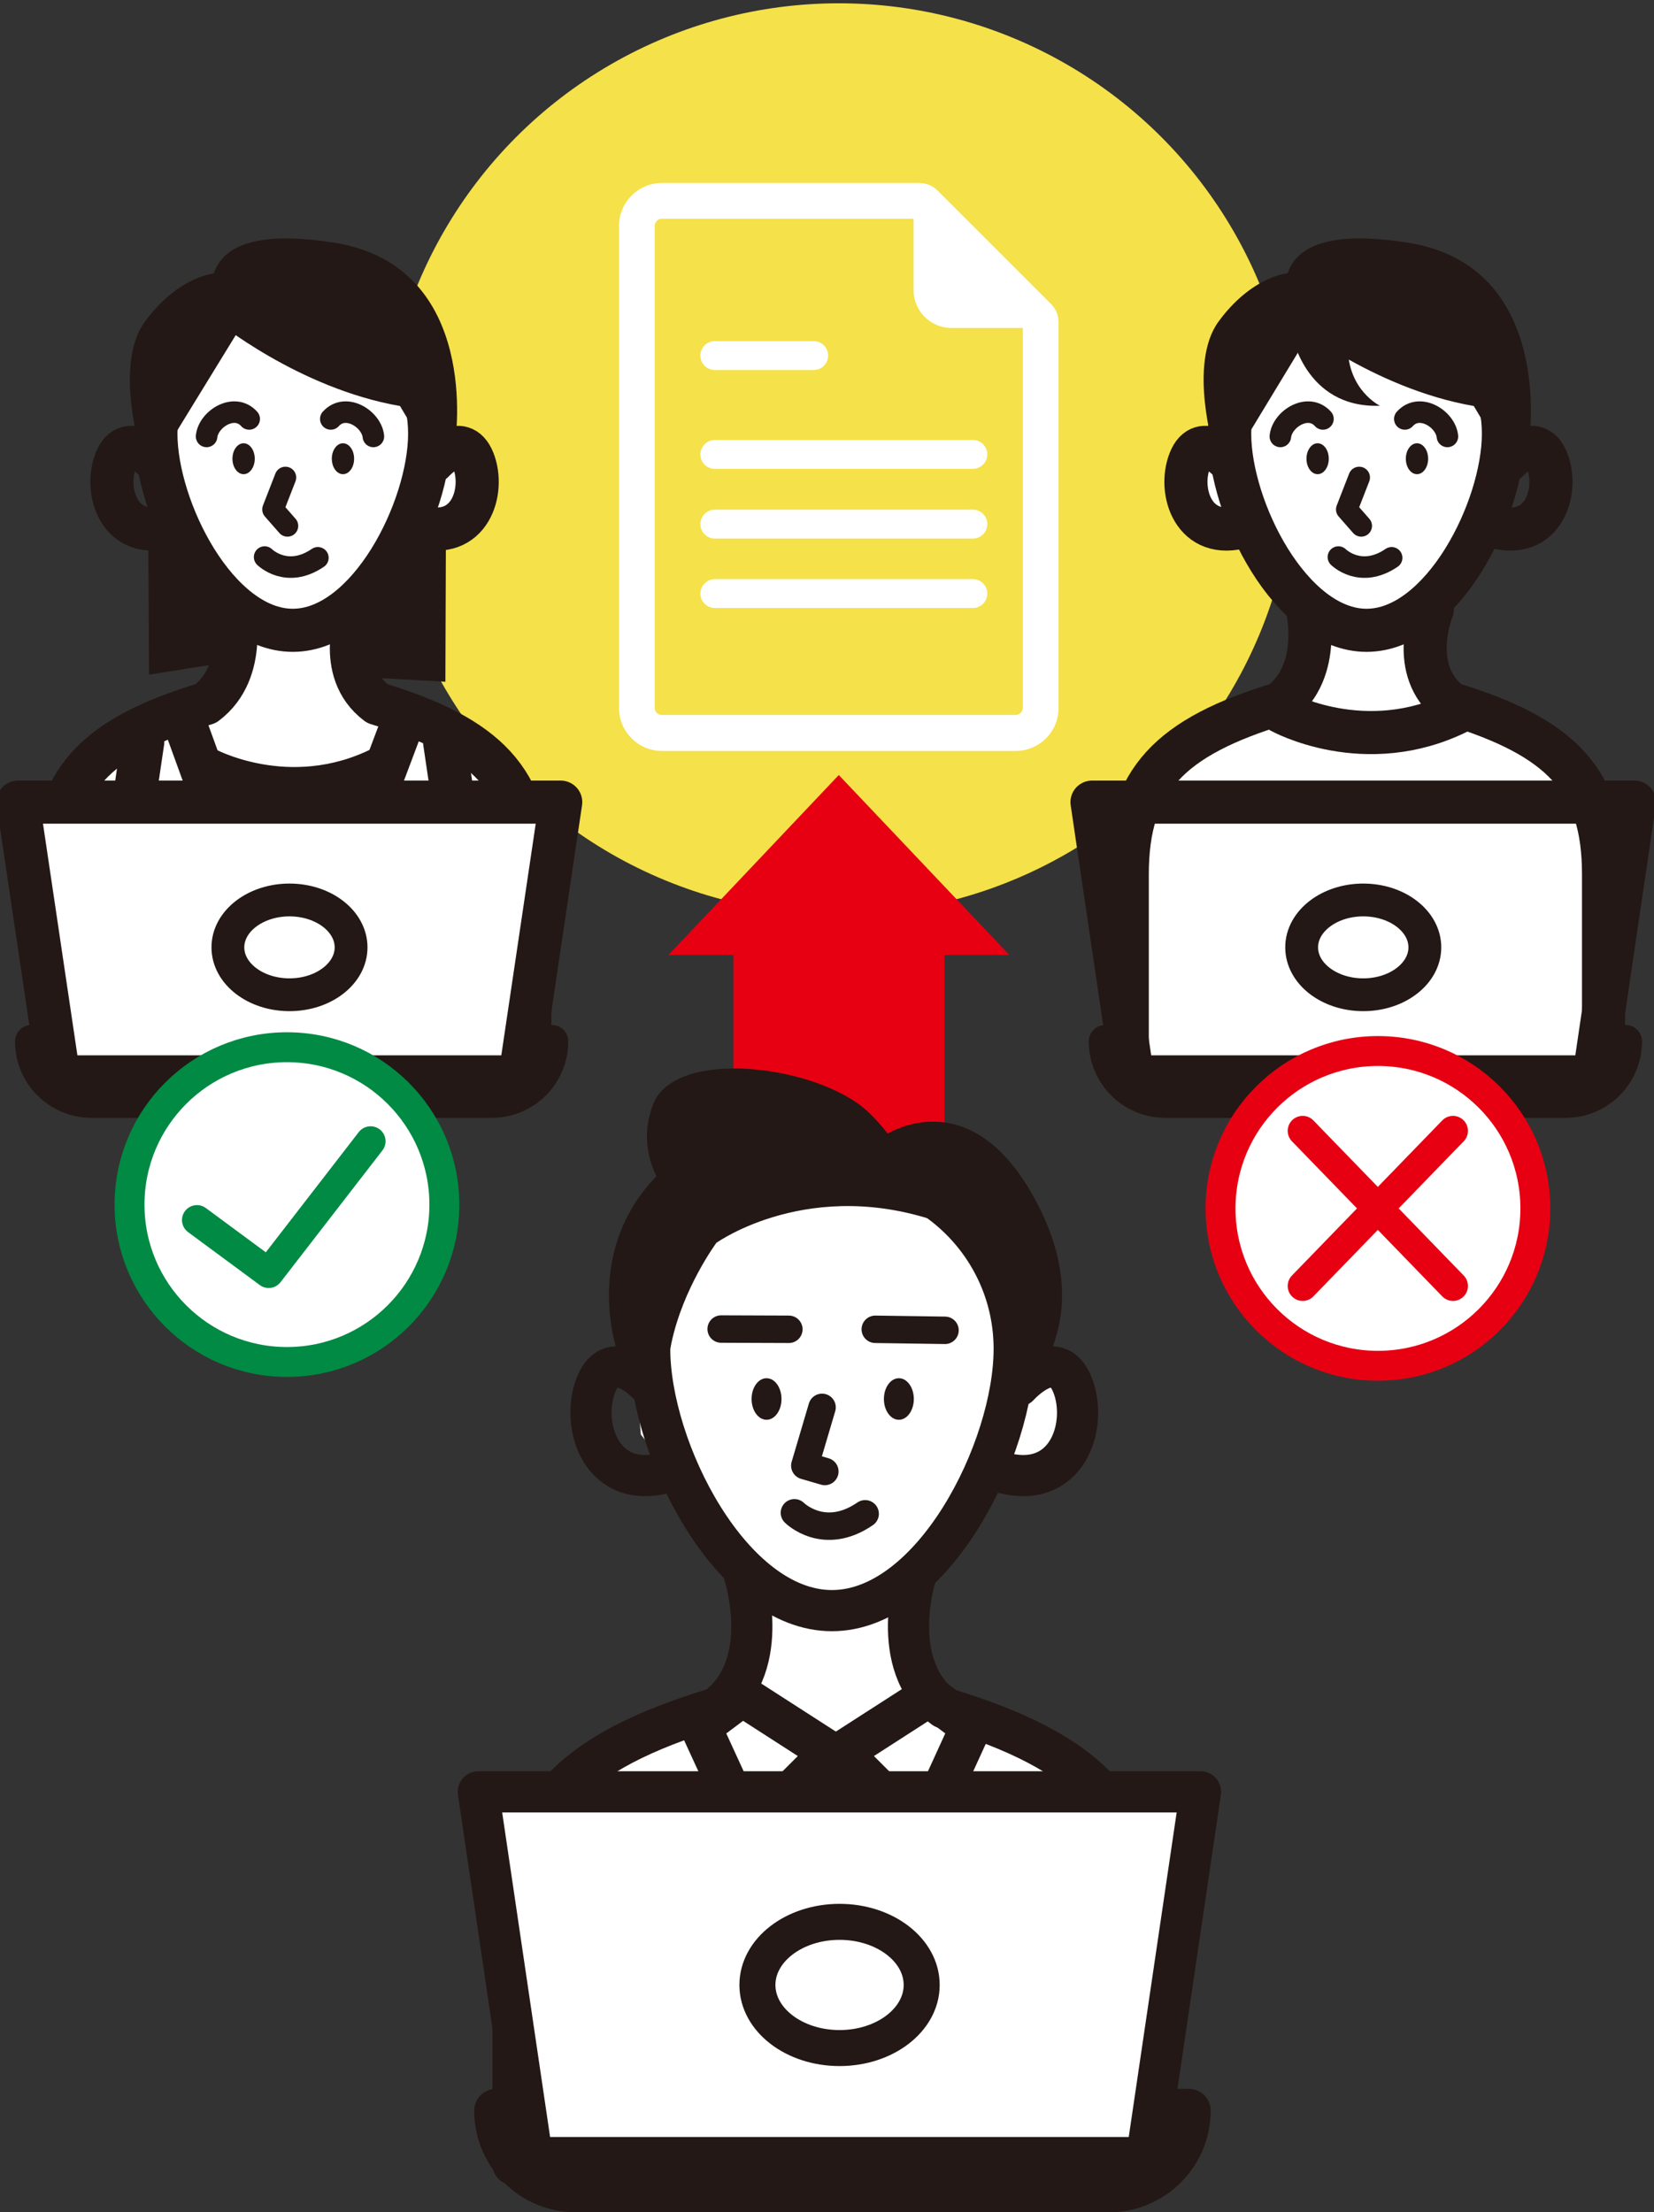
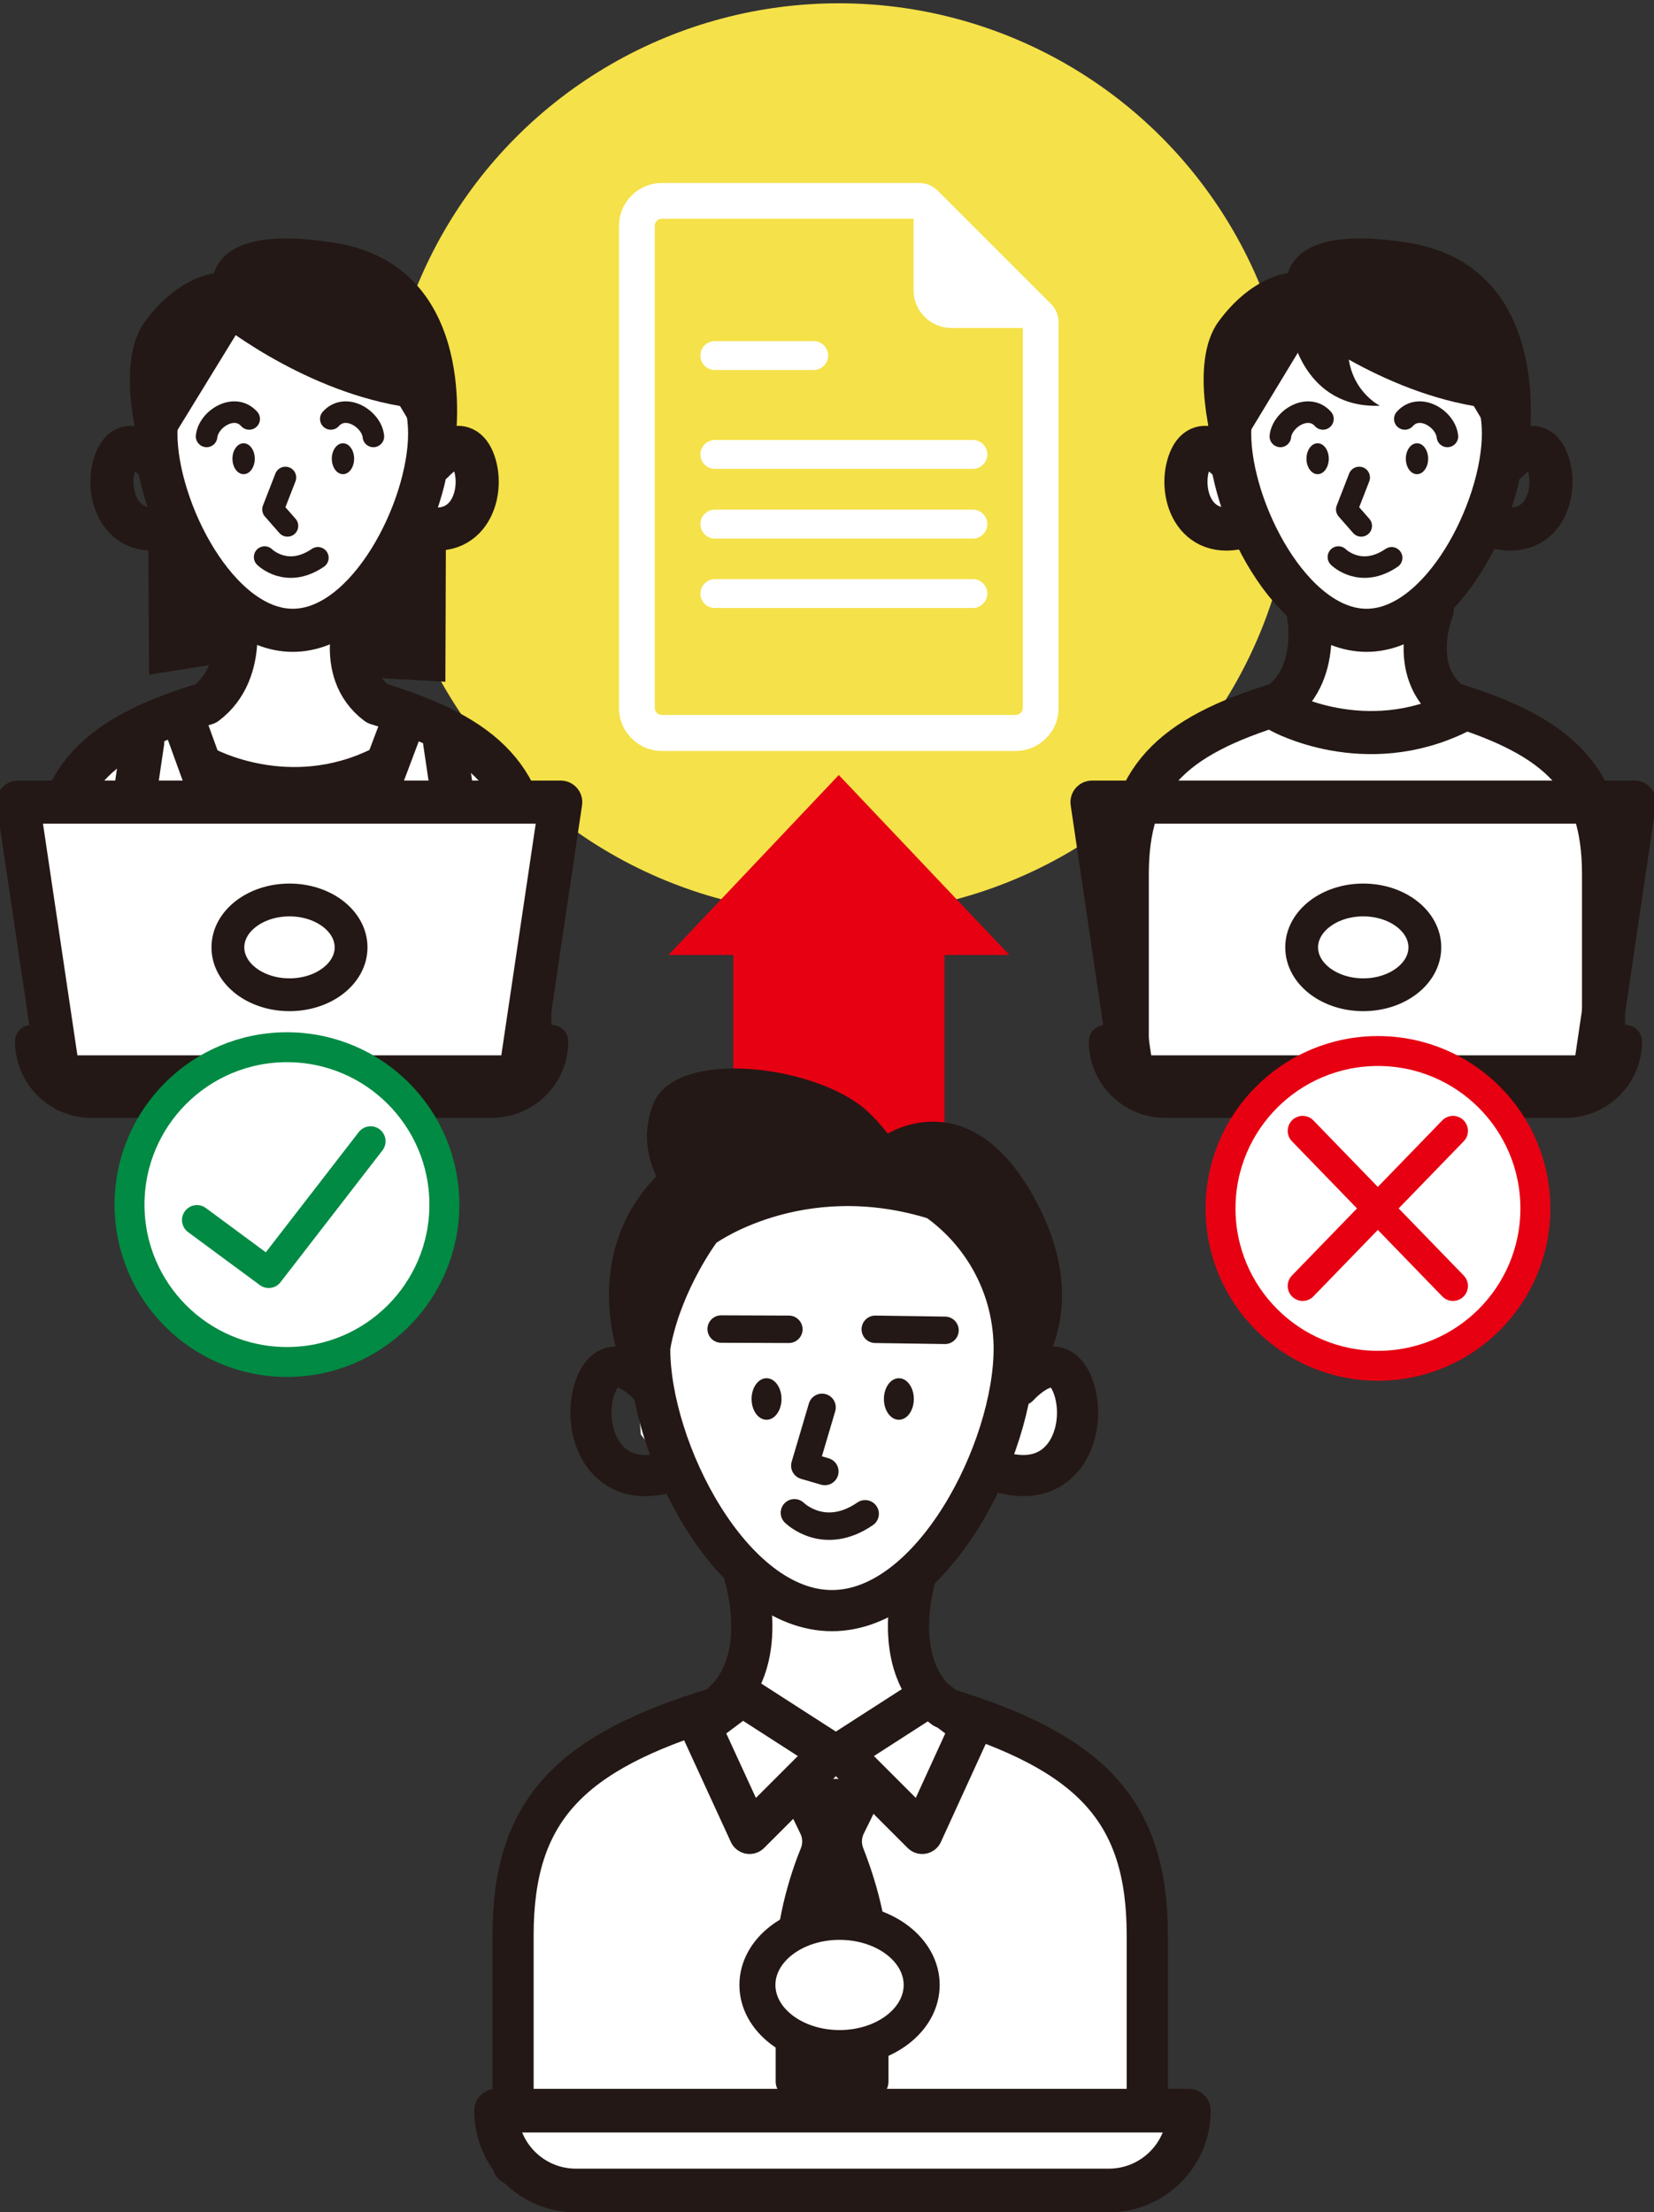
<svg xmlns="http://www.w3.org/2000/svg" version="1.1" id="レイヤー1" x="0px" y="0px" viewBox="0 0 652.5 872.8" style="enable-background:new 0 0 652.5 872.8;" xml:space="preserve">
  <rect x="0" y="0" width="652.5" height="872.8" fill="#333333" stroke="none" />
  <style type="text/css">
	.st0{fill:#F5E149;}
	.st1{fill:#FFFFFF;}
	.st2{fill:#FFFFFF;stroke:#231815;stroke-width:17.008;stroke-linecap:round;stroke-linejoin:round;stroke-miterlimit:10;}
	.st3{fill:none;stroke:#231815;stroke-width:17.008;stroke-linecap:round;stroke-linejoin:round;stroke-miterlimit:10;}
	.st4{fill:#231815;}
	.st5{fill:none;stroke:#231815;stroke-width:8.504;stroke-linecap:round;stroke-linejoin:round;stroke-miterlimit:10;}
	.st6{fill:#FFFFFF;stroke:#231815;stroke-width:12.946;stroke-linecap:round;stroke-linejoin:round;stroke-miterlimit:10;}
	.st7{fill:#FFFFFF;stroke:#008A43;stroke-width:11.806;stroke-miterlimit:10;}
	.st8{fill:#FFFFFF;stroke:#008A43;stroke-width:11.806;stroke-linecap:round;stroke-linejoin:round;stroke-miterlimit:10;}
	.st9{fill:#FFFFFF;stroke:#E60012;stroke-width:11.806;stroke-miterlimit:10;}
	.st10{fill:#FFFFFF;stroke:#E60012;stroke-width:11.806;stroke-linecap:round;stroke-linejoin:round;stroke-miterlimit:10;}
	.st11{fill:#FFFFFF;stroke:#008A43;stroke-width:8.889;stroke-linecap:round;stroke-linejoin:round;stroke-miterlimit:10;}
	.st12{fill-rule:evenodd;clip-rule:evenodd;fill:#FFFFFF;}
	.st13{fill:#E60012;}
	.st14{fill:none;stroke:#231815;stroke-width:16.243;stroke-linecap:round;stroke-linejoin:round;stroke-miterlimit:10;}
	.st15{fill:none;stroke:#231815;stroke-width:10.828;stroke-linecap:round;stroke-linejoin:round;stroke-miterlimit:10;}
	.st16{fill:#FFFFFF;stroke:#231815;stroke-width:17.234;stroke-linecap:round;stroke-linejoin:round;stroke-miterlimit:10;}
	.st17{fill:#FFFFFF;stroke:#231815;stroke-width:16.243;stroke-linecap:round;stroke-linejoin:round;stroke-miterlimit:10;}
	.st18{fill:#FFFFFF;stroke:#231815;stroke-width:14.209;stroke-linecap:round;stroke-linejoin:round;stroke-miterlimit:10;}
</style>
  <circle class="st0" cx="330.9" cy="181.1" r="179.8" />
  <g>
    <polygon class="st1" points="131,233.1 148.8,277.6 183,293.2 201.9,311.4 198.6,327 20.3,314.8 35.1,297.3 81.3,277.6 97.9,237.1     " />
    <g>
      <g>
        <path class="st2" d="M170.9,182.1c0,0,11-12.3,15.8-0.4c4.8,11.9-1.3,32.1-21.5,25.9" />
        <path class="st2" d="M169.5,171.1c0,29.8-24.2,77.6-54,77.6c-29.8,0-54-47.8-54-77.6c0-29.8,24.2-54,54-54     C145.3,117.1,169.5,141.3,169.5,171.1z" />
        <path class="st3" d="M91.8,239c0,0,6.7,25.6-10.6,38.6C37.8,290.7,21,307.9,21,344.9v67.9" />
        <path class="st3" d="M141.4,240.6c0,0-9.8,24,7.4,37c43.4,13.2,60.2,30.3,60.2,67.4v67.9" />
        <path class="st3" d="M61.5,182.1c0,0-11-12.3-15.8-0.4c-4.8,11.9,1.3,32.1,21.5,25.9" />
        <ellipse class="st4" cx="96.1" cy="181" rx="4.4" ry="6.1" />
        <ellipse class="st4" cx="135.3" cy="181" rx="4.4" ry="6.1" />
        <polyline class="st5" points="112.6,188.4 107.7,201 113.4,207.5    " />
        <path class="st5" d="M104.4,219.8c0,0,8.7,8.7,21,0.3" />
      </g>
      <path class="st5" d="M81.5,172.2c0.7-6.9,11-13.4,16.8-6.9" />
      <path class="st5" d="M147.3,172.2c-0.7-6.9-11-13.4-16.8-6.9" />
      <line class="st3" x1="158.9" y1="285.1" x2="115.6" y2="400.2" />
      <polyline class="st3" points="175.4,292.8 181.3,332.7 159.4,337.6 168.6,357 142.8,385.7   " />
      <line class="st3" x1="72.8" y1="285.1" x2="115" y2="401.4" />
      <polyline class="st3" points="56.3,292.8 50.4,332.7 72.3,337.6 63.1,357 88.9,385.7   " />
      <path class="st3" d="M80.5,302.9c0,0,33.2,18.5,70.1,0.1" />
      <path class="st4" d="M84.8,126.2c0,0,32.7,27,73,34l9.3,15.6l12.5-1.8c0,0,10.4-68.8-47.5-78.2C78.8,87.3,81.4,112.4,84.8,126.2z" />
      <path class="st4" d="M96.2,127l-31.4,51.2h-9.3c0,0-10.6-34.5,1.6-51.2s28-22.3,38.7-18.2S96.2,127,96.2,127z" />
      <polygon class="st4" points="175.9,213.5 175.7,269 143.5,267.2 141.7,244.4 161.9,209.3   " />
      <polygon class="st4" points="58.5,212.7 58.8,266.2 89.7,261.3 93.6,241.3 74.4,212.4   " />
    </g>
    <g>
      <path class="st6" d="M194,434.6H36.1c-13.1,0-23.7-10.6-23.7-23.7v0h205.3v0C217.7,424,207.1,434.6,194,434.6z" />
      <polygon class="st2" points="205.1,424.9 23.2,424.9 7.1,316.5 221.2,316.5   " />
      <ellipse class="st6" cx="114.2" cy="373.8" rx="24.3" ry="18.7" />
    </g>
  </g>
  <g>
    <polygon class="st1" points="555.8,233.1 573.6,277.6 607.8,293.2 626.7,311.4 623.3,327 445.1,314.8 459.9,297.3 506,277.6    522.7,237.1  " />
    <g>
      <path class="st6" d="M617.6,434.6H459.7c-13.1,0-23.7-10.6-23.7-23.7v0h205.3v0C641.3,424,630.7,434.6,617.6,434.6z" />
      <polygon class="st2" points="628.8,424.9 446.8,424.9 430.8,316.5 644.8,316.5   " />
      <ellipse class="st6" cx="537.8" cy="373.8" rx="24.3" ry="18.7" />
    </g>
    <g>
      <g>
        <g>
          <path class="st2" d="M485.2,182.1c0,0-11-12.3-15.8-0.4c-4.8,11.9,1.3,32.1,21.5,25.9" />
          <path class="st2" d="M593.1,171.1c0,29.8-24.2,77.6-54,77.6c-29.8,0-54-47.8-54-77.6c0-29.8,24.2-54,54-54      C569,117.1,593.1,141.3,593.1,171.1z" />
          <path class="st3" d="M515.5,239c0,0,6.7,25.6-10.6,38.6c-43.4,13.2-60.2,30.3-60.2,67.4v67.9" />
          <path class="st3" d="M565,240.6c0,0-9.8,24,7.4,37c43.4,13.2,60.2,30.3,60.2,67.4v67.9" />
          <path class="st3" d="M594.5,182.1c0,0,11-12.3,15.8-0.4c4.8,11.9-1.3,32.1-21.5,25.9" />
          <ellipse class="st4" cx="519.8" cy="181" rx="4.4" ry="6.1" />
          <ellipse class="st4" cx="559" cy="181" rx="4.4" ry="6.1" />
          <polyline class="st5" points="536.2,188.4 531.3,201 537,207.5     " />
          <path class="st5" d="M528,219.8c0,0,8.7,8.7,21,0.3" />
        </g>
        <path class="st5" d="M505.1,172.2c0.7-6.9,11-13.4,16.8-6.9" />
        <path class="st5" d="M571,172.2c-0.7-6.9-11-13.4-16.8-6.9" />
        <path class="st3" d="M505.3,280.8c0,0,33.2,18.5,70.1,0.1" />
        <path class="st4" d="M508.4,126.2c0,0,32.7,27,73,34l9.3,15.6l12.5-1.8c0,0,10.4-68.8-47.5-78.2     C502.4,87.3,505,112.4,508.4,126.2z" />
        <path class="st4" d="M517.8,129.6l-29.4,48.5h-9.3c0,0-10.6-34.5,1.6-51.2s28-22.3,38.7-18.2C530,113,517.8,129.6,517.8,129.6z" />
      </g>
      <path class="st4" d="M509.5,131.3c0,0,5,29.9,34.9,28.8c0,0-12.7-6.1-12.7-23.3S509.5,131.3,509.5,131.3z" />
    </g>
  </g>
  <g>
    <circle class="st7" cx="113.2" cy="475.3" r="62.1" />
    <polyline class="st8" points="77.7,481.4 106,502.3 146.2,450.3  " />
  </g>
  <g>
    <circle class="st9" cx="543.6" cy="476.8" r="62.1" />
    <g>
      <line class="st10" x1="513.9" y1="507.4" x2="573.2" y2="446.2" />
      <line class="st10" x1="573.2" y1="507.4" x2="513.9" y2="446.2" />
    </g>
  </g>
  <path class="st11" d="M517.3,463" />
  <g>
    <path class="st1" d="M321,134.6c3.2,0,5.7,2.6,5.7,5.7c0,3.2-2.6,5.7-5.7,5.7H282c-3.2,0-5.7-2.6-5.7-5.7c0-3.2,2.6-5.7,5.7-5.7   H321L321,134.6z" />
    <path class="st1" d="M383.8,173.6c3.2,0,5.7,2.6,5.7,5.7s-2.6,5.7-5.7,5.7H282c-3.2,0-5.7-2.6-5.7-5.7s2.6-5.7,5.7-5.7H383.8   L383.8,173.6z" />
    <path class="st1" d="M383.8,201.1c3.2,0,5.7,2.6,5.7,5.7c0,3.2-2.6,5.7-5.7,5.7H282c-3.2,0-5.7-2.6-5.7-5.7c0-3.2,2.6-5.7,5.7-5.7   H383.8L383.8,201.1z" />
    <path class="st1" d="M383.8,228.5c3.2,0,5.7,2.6,5.7,5.7s-2.6,5.7-5.7,5.7H282c-3.2,0-5.7-2.6-5.7-5.7s2.6-5.7,5.7-5.7H383.8   L383.8,228.5z" />
    <path class="st12" d="M261.1,72.2h101.4c2.9,0,5.4,1,7.5,3.1l44.5,44.5c2.1,2.1,3.1,4.6,3.1,7.5v152.1c0,9.3-7.6,16.9-16.9,16.9   H261.1c-9.3,0-16.9-7.6-16.9-16.9V89.1C244.2,79.8,251.8,72.2,261.1,72.2L261.1,72.2z M403.5,129.4h-28.2   c-8.2,0-14.9-6.7-14.9-14.9V86.3h-99.3c-1.5,0-2.8,1.3-2.8,2.8v190.2c0,1.6,1.2,2.8,2.8,2.8h139.6c1.5,0,2.8-1.3,2.8-2.8V129.4   L403.5,129.4z" />
  </g>
  <rect x="289.3" y="370.3" class="st13" width="83.3" height="83.5" />
  <polygon class="st13" points="330.9,305.8 263.7,376.8 398.2,376.8 " />
  <g>
    <polygon class="st1" points="271.2,455.7 391.1,472.5 409.5,514.9 400.2,541 422.3,541.2 422.3,570.8 404.7,587.6 391.8,582    348.7,630.8 366.7,669.1 411.9,692.4 433.5,711.6 454.3,733.2 451.1,846.8 205.6,846.8 203.2,746.8 218.4,720.4 238.4,695.6    264,683.6 287.2,659.6 300.8,661.2 283.2,605.2 252.8,566 248.8,515.7  " />
    <g>
      <path class="st14" d="M400.1,532.2c0,39.7-32.2,103.3-71.9,103.3c-39.7,0-71.9-63.6-71.9-103.3c0-39.7,32.2-71.9,71.9-71.9    C367.9,460.3,400.1,492.5,400.1,532.2z" />
      <path class="st4" d="M314.7,701.9h27.1c4.3,0,7.1,5.1,5,9.3l-6.1,12.4c-0.8,1.7-0.9,3.7-0.2,5.5c2.8,7.1,10,26.7,10,46.1    c0,19.6,0,39.2,0,46.1c0,1.7-0.6,3.3-1.7,4.4l-16.5,18.1c-2.2,2.4-5.9,2.4-8.1,0l-16.5-18.1c-1.1-1.2-1.7-2.8-1.7-4.4    c0-6.8,0-25.9,0-45.8c0-19.8,7.1-39.4,10-46.4c0.7-1.8,0.6-3.8-0.2-5.5l-6-12.4C307.6,706.9,310.4,701.9,314.7,701.9z" />
      <path class="st14" d="M293.4,620.6c0,0,12.1,36.1-10.8,53.3c-57.8,17.5-80.2,40.4-80.2,89.7V854" />
      <path class="st14" d="M361.6,620.6c0,0-12.1,36.1,10.8,53.3c57.8,17.5,80.2,40.4,80.2,89.7V854" />
      <path class="st14" d="M256.3,546.8c0,0-14.6-16.4-21.1-0.6c-6.4,15.8,1.8,42.7,28.7,34.5" />
      <path class="st14" d="M401.9,546.8c0,0,14.6-16.4,21.1-0.6s-1.8,42.7-28.7,34.5" />
      <ellipse class="st4" cx="302.4" cy="552" rx="5.9" ry="8.2" />
      <ellipse class="st4" cx="354.6" cy="552" rx="5.9" ry="8.2" />
      <polyline class="st15" points="324.3,555.3 317.5,578.3 325.4,580.6   " />
      <path class="st15" d="M313.4,596.9c0,0,11.6,11.6,27.9,0.4" />
      <line class="st15" x1="345.3" y1="524.5" x2="372.8" y2="524.9" />
      <line class="st15" x1="311.2" y1="524.5" x2="284.5" y2="524.4" />
      <polygon class="st14" points="292.8,669.1 327.6,691.5 295.7,723.4 276.4,681.4   " />
      <polygon class="st14" points="366.7,669.1 331.9,691.5 363.8,723.4 383,681.4   " />
    </g>
    <path class="st4" d="M371.9,482.7c0,0-14.9-30.8-29.9-44.4c-19.9-18.1-75.5-25-84.3-2.7c-12.2,31.3,24.9,54.8,24.9,54.8   S319.8,463.7,371.9,482.7z" />
    <path class="st4" d="M282.6,490.4c0,0-13.1,17.7-17.7,39.4c-4.5,21.7-0.5,23.6-0.5,23.6l-20.4-18.6c0,0-17.7-46.7,23.6-78.4   s5.9,7.7,5.9,7.7L282.6,490.4z" />
    <path class="st4" d="M349.2,447.9c0,0,32.6-22.2,58.4,24c26.1,46.7-0.9,73.8-0.9,73.8L395,500l-34-28.5L349.2,447.9z" />
  </g>
  <g>
    <path class="st16" d="M437.4,864.3H227.2c-17.4,0-31.5-14.1-31.5-31.5l0,0H469l0,0C469,850.1,454.9,864.3,437.4,864.3z" />
-     <polygon class="st17" points="452.3,851.3 210,851.3 188.7,707 473.6,707  " />
    <ellipse class="st18" cx="331.2" cy="783.2" rx="32.4" ry="24.9" />
  </g>
</svg>